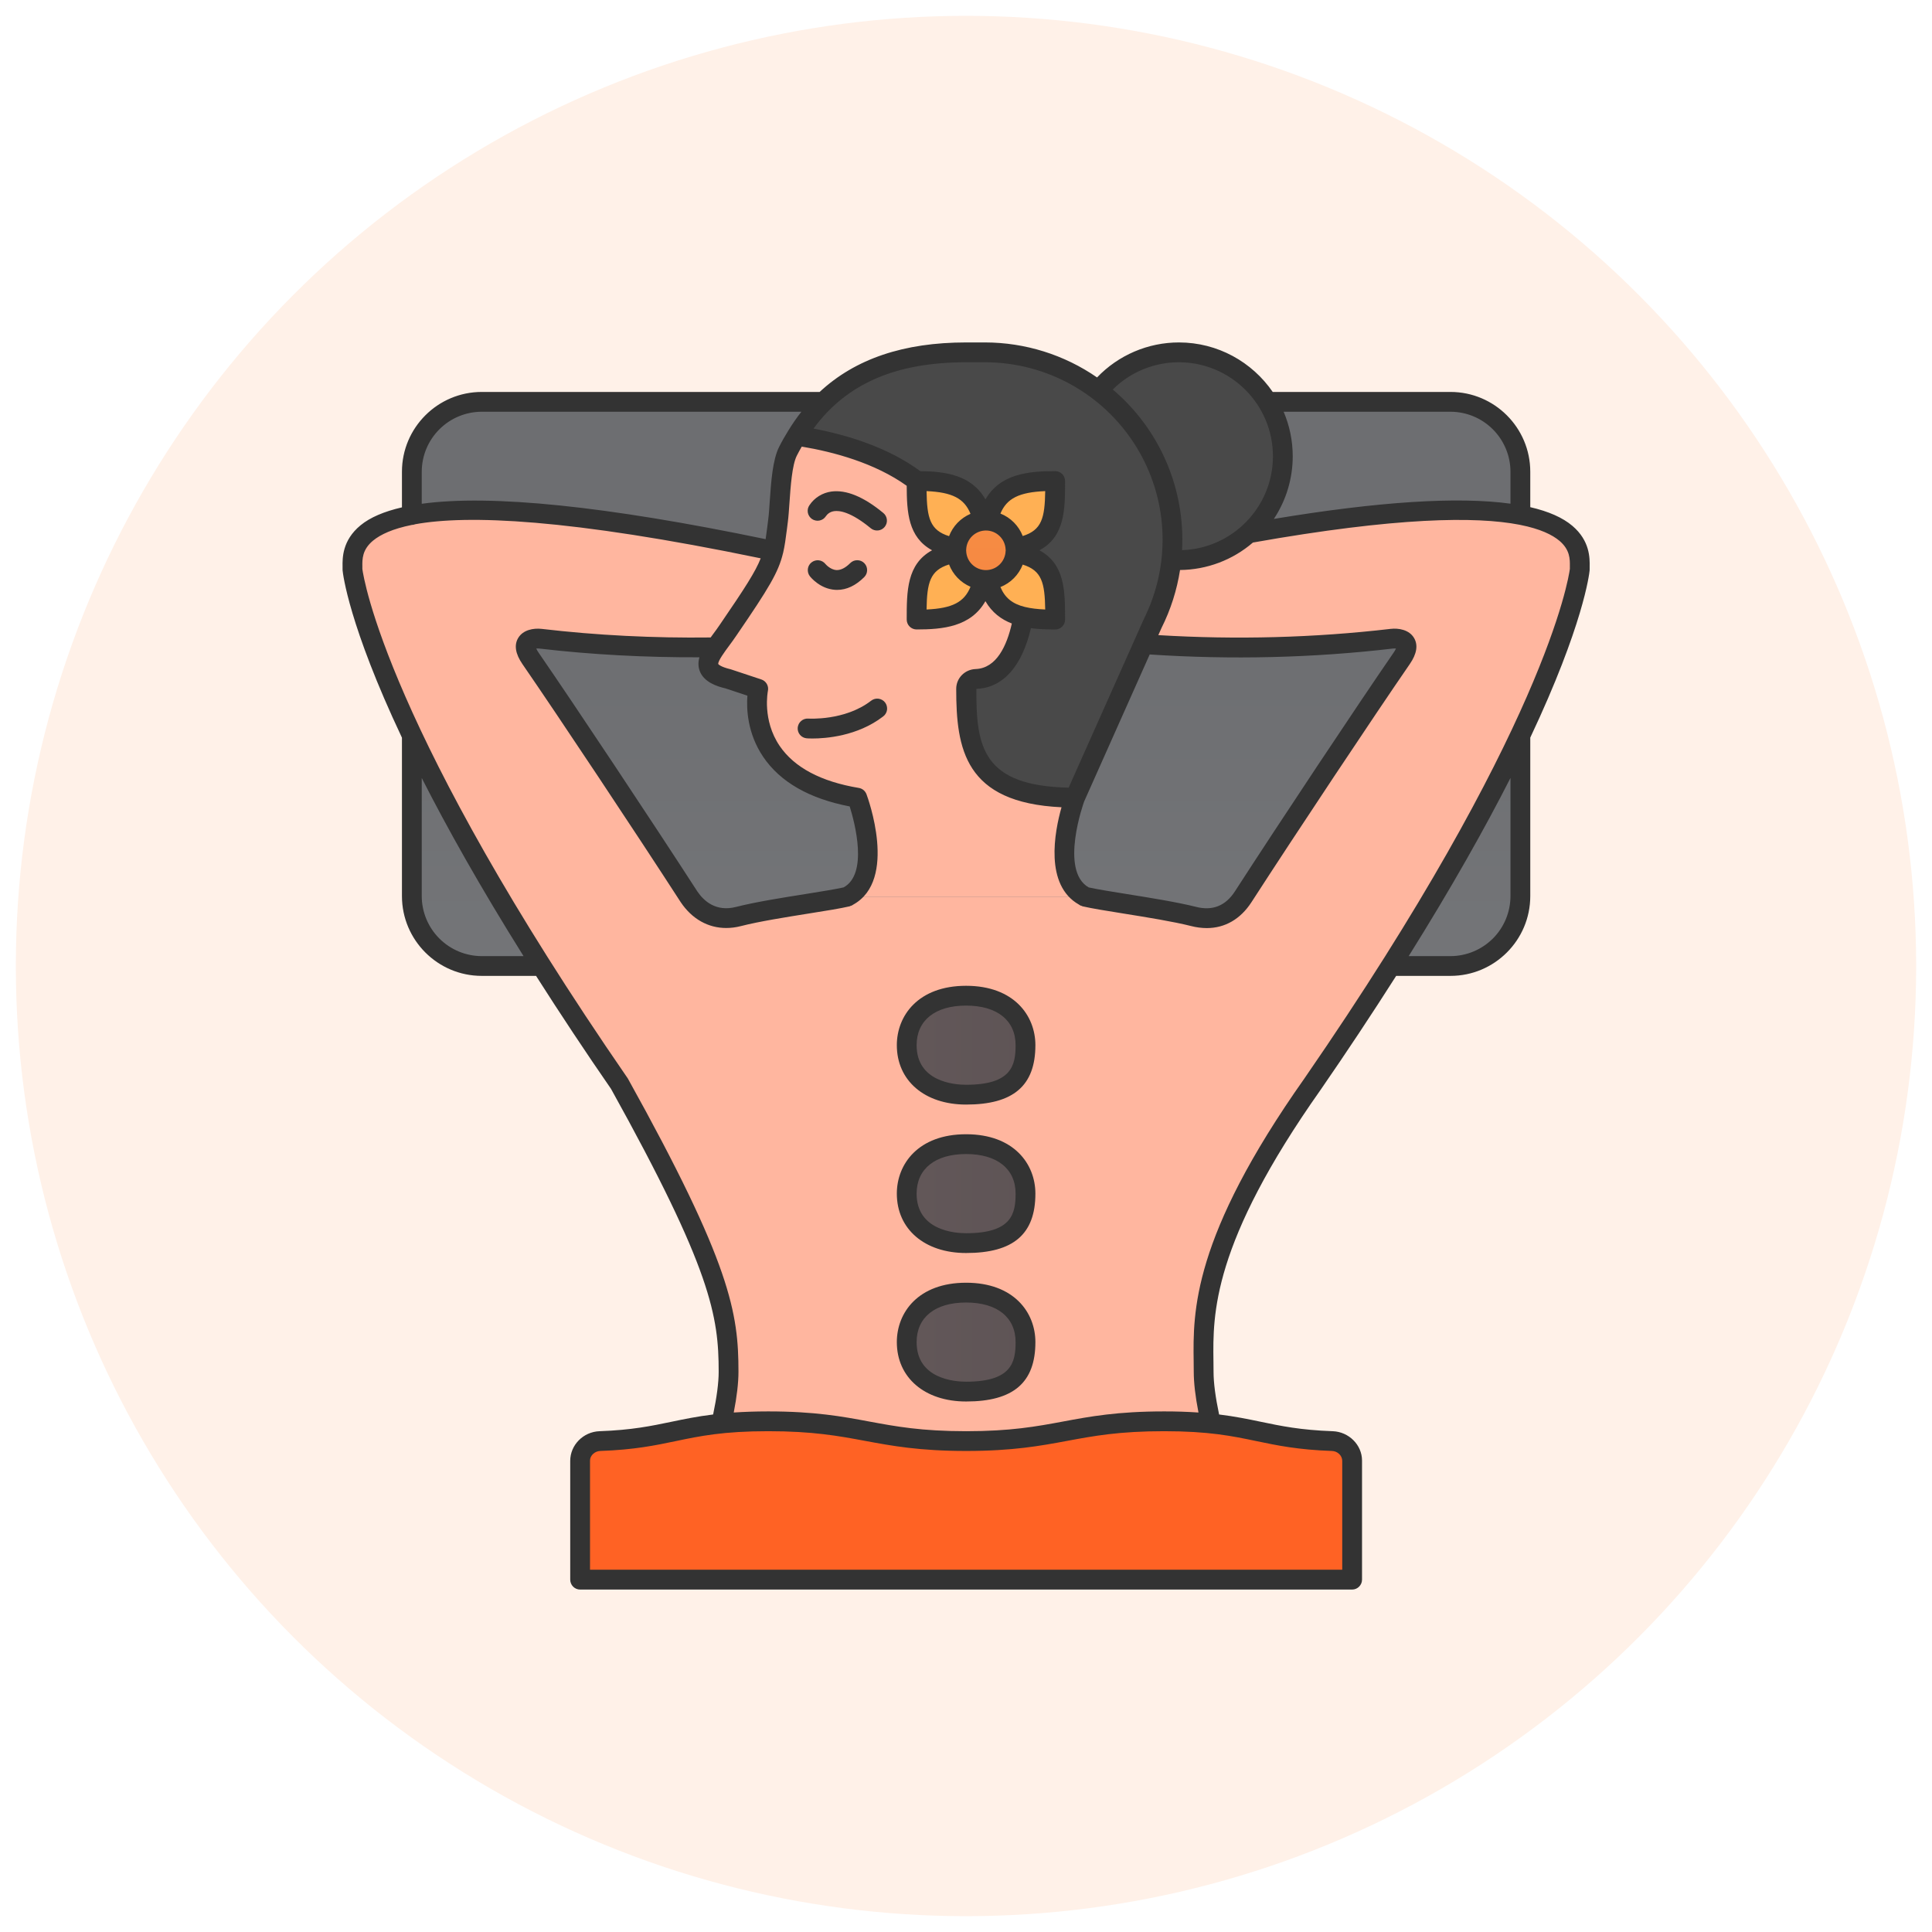
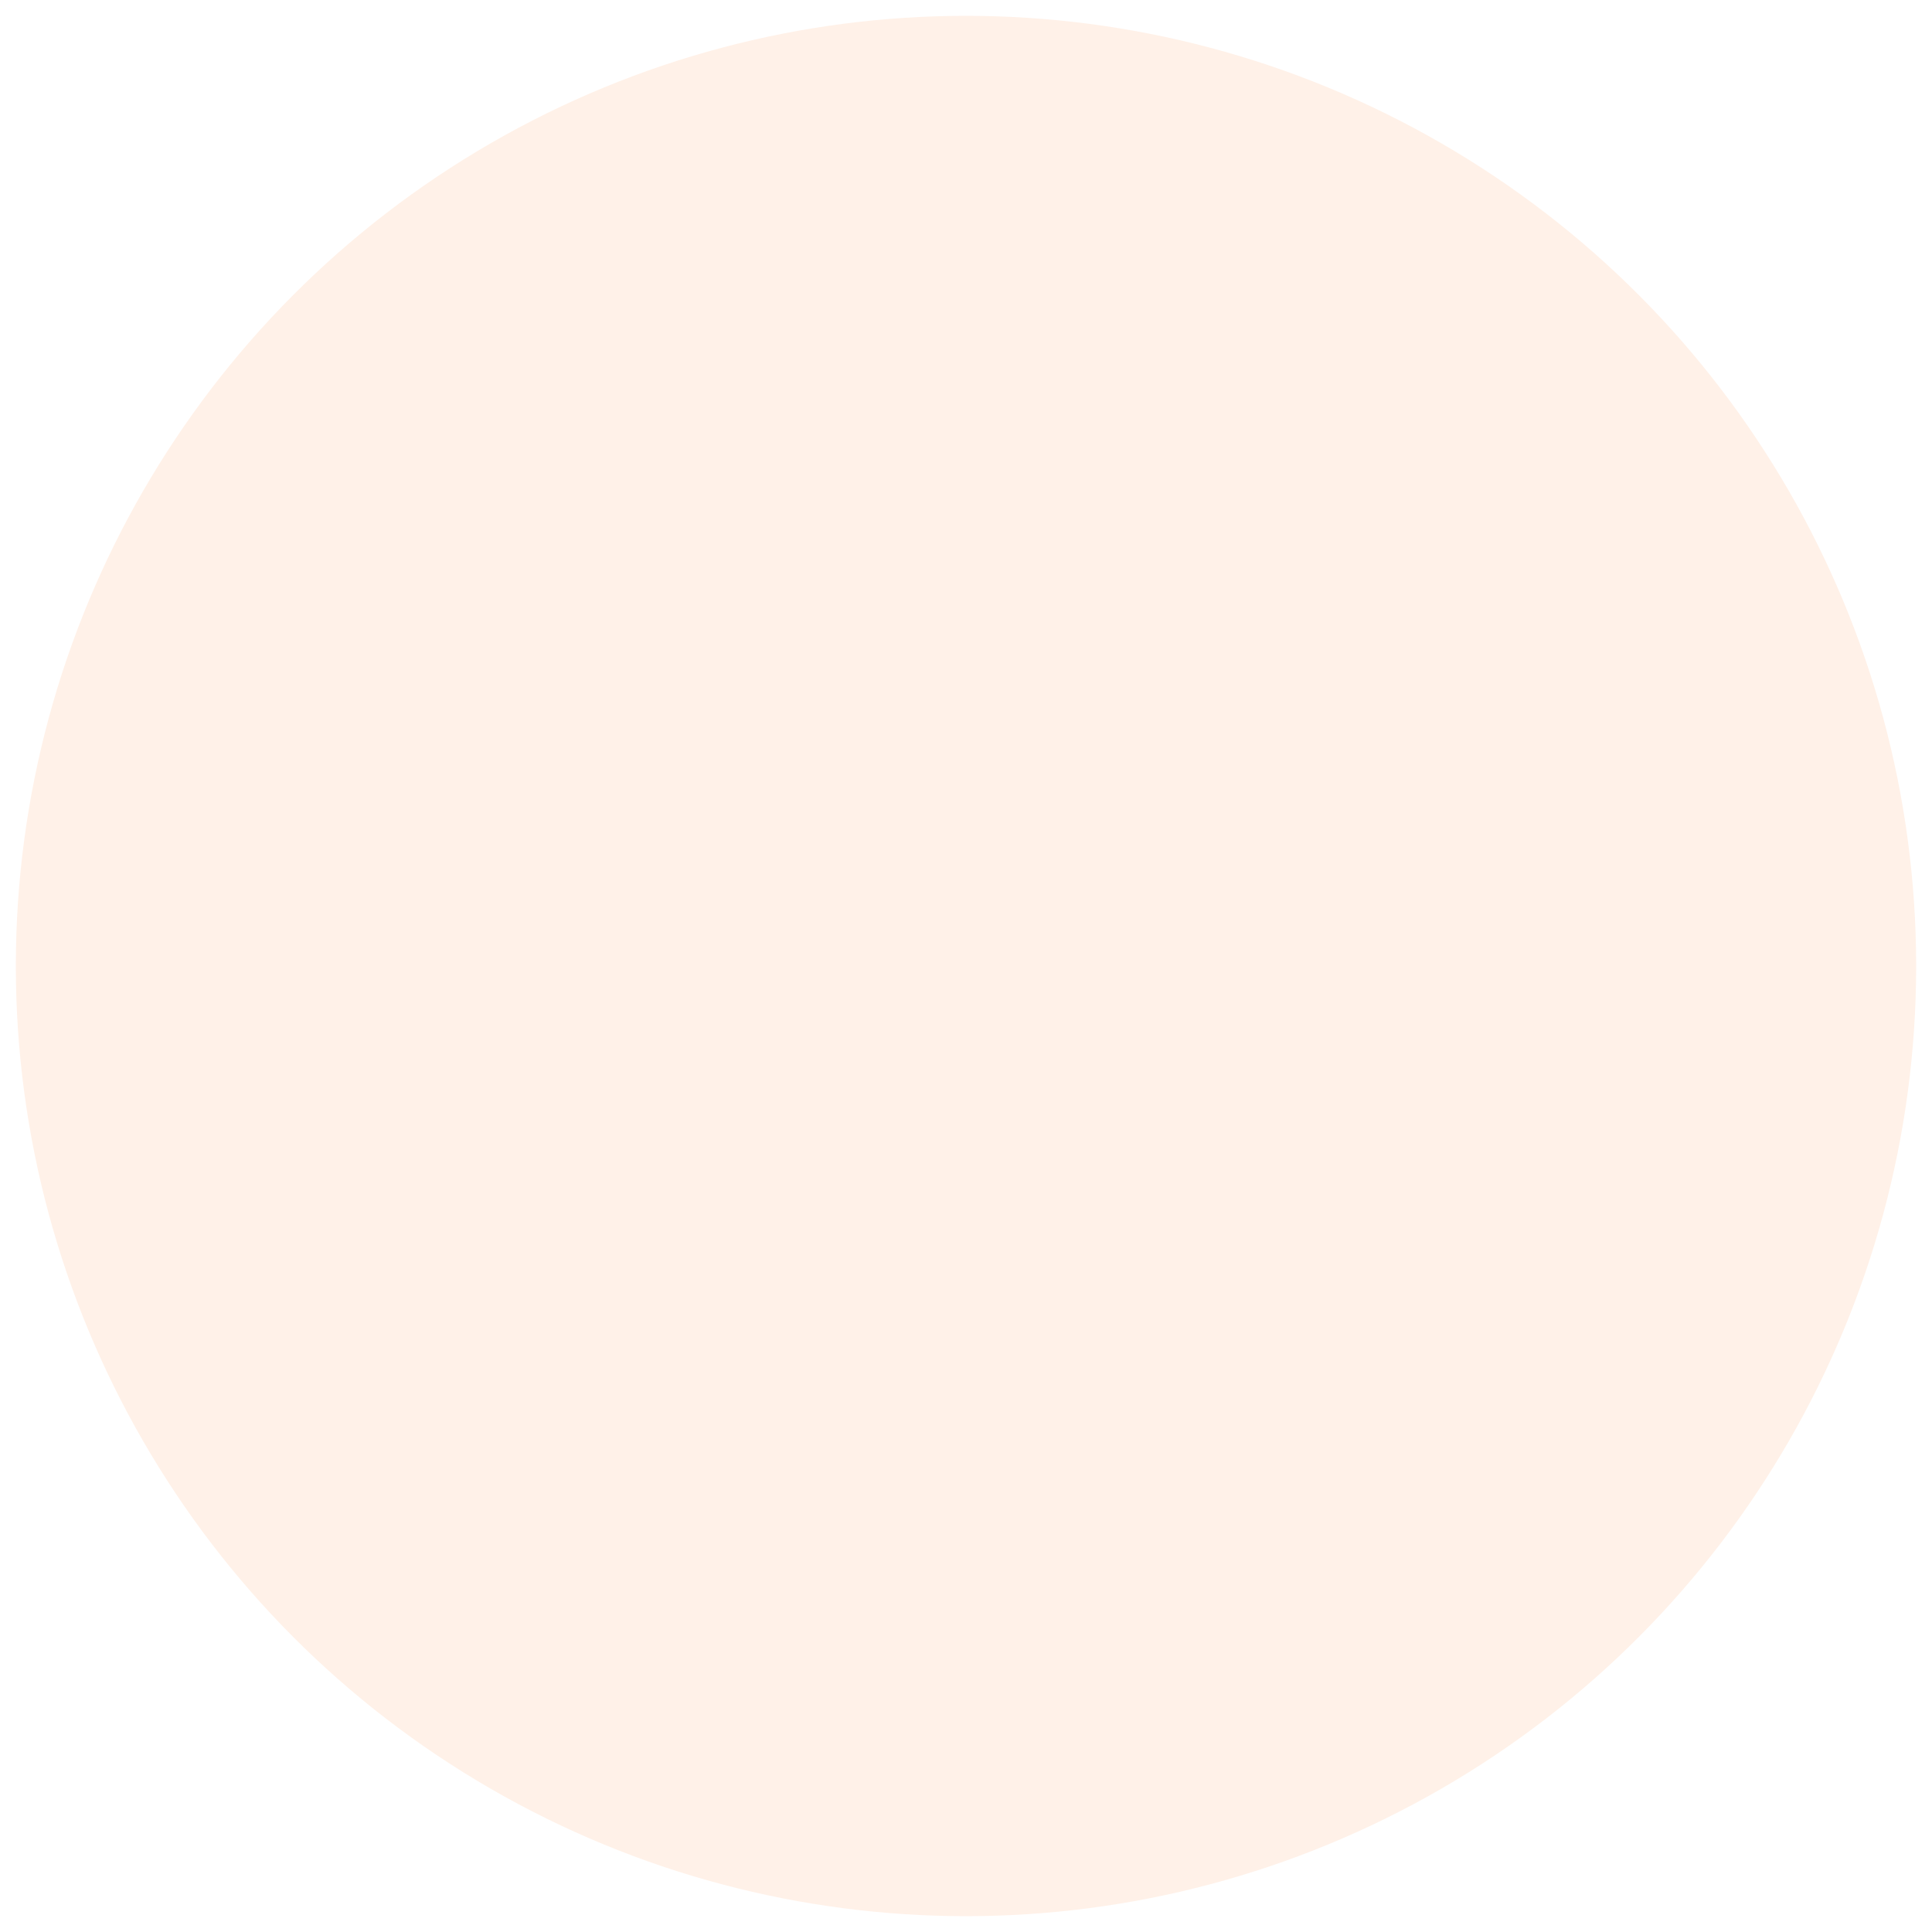
<svg xmlns="http://www.w3.org/2000/svg" width="61" height="61" viewBox="0 0 61 61" fill="none">
  <circle cx="30.5" cy="30.5" r="30" fill="#FFF1E8" />
  <g clip-path="url(#clip0_3814_2682)">
    <path d="M15.207 30.5H45.793C47.012 30.5 48 29.512 48 28.293V14.894C48 13.676 47.012 12.688 45.793 12.688H15.207C14.622 12.688 14.06 12.92 13.646 13.334C13.232 13.748 13 14.309 13 14.894V28.293C13 29.512 13.988 30.5 15.207 30.5Z" fill="url(#paint0_linear_3814_2682)" />
    <path d="M27.062 17.979L26.75 20.166C22.152 20.705 18.468 20.331 17.062 20.166C16.808 20.137 16.359 20.225 16.75 20.791C17.884 22.436 20.373 26.182 21.75 28.312C22.121 28.865 22.668 29.102 23.312 28.938C24.319 28.68 26.094 28.466 26.75 28.312H34.25C34.897 28.464 36.691 28.686 37.688 28.938C38.342 29.103 38.884 28.879 39.25 28.312C40.627 26.182 43.116 22.436 44.25 20.791C44.641 20.225 44.193 20.137 43.938 20.166C42.532 20.331 38.847 20.705 34.25 20.166L33.938 17.979C50.654 14.086 49.85 17.379 49.875 17.979C49.875 17.979 49.426 22.647 41.438 34.229C37.688 39.541 38 41.75 38 43.312C38 45.398 39.875 49.875 39.875 49.875H21.125C21.125 49.875 23 45.398 23 43.312C23 41.438 22.688 39.854 19.562 34.229C11.574 22.647 11.125 17.979 11.125 17.979C11.15 17.379 10.346 14.086 27.062 17.979Z" fill="#FFB69F" />
    <path d="M23 19.875C24.484 17.707 24.397 17.712 24.562 16.438C24.633 15.893 24.627 14.74 24.875 14.25C25.76 12.502 27.312 11.125 30.5 11.125H31.1C33.222 11.125 35.183 12.262 36.236 14.106C36.719 14.951 36.986 15.903 37.013 16.877C37.04 17.85 36.826 18.815 36.391 19.686L33.938 25.188C33.938 25.188 33 27.667 34.25 28.312H26.75C28 27.688 27.062 25.188 27.062 25.188C23.312 24.562 23.938 21.75 23.938 21.75L23 21.438C21.829 21.161 22.544 20.565 23 19.875Z" fill="#FFB69F" />
    <path d="M37.219 17.688C39.031 17.688 40.5 16.218 40.5 14.406C40.5 12.594 39.031 11.125 37.219 11.125C35.407 11.125 33.938 12.594 33.938 14.406C33.938 16.218 35.407 17.688 37.219 17.688Z" fill="#494949" />
    <path d="M30.5 18.312C30.5 15.053 27.177 14.061 25.152 13.758C26.076 12.251 27.619 11.125 30.5 11.125H31.1C33.222 11.125 35.183 12.262 36.236 14.106C36.719 14.951 36.986 15.903 37.013 16.877C37.04 17.85 36.826 18.815 36.391 19.686L33.938 25.188C30.704 25.188 30.5 23.625 30.5 21.75C30.5 21.579 30.642 21.444 30.812 21.438C32.024 21.392 32.308 19.705 32.375 18.938C32.375 18.938 32.394 17.346 30.5 18.312Z" fill="#494949" />
    <path d="M33.312 19.562C33.312 18.195 33.312 17.375 31.09 17.375C31.09 19.289 31.924 19.562 33.312 19.562Z" fill="url(#paint1_linear_3814_2682)" />
    <path d="M28.938 19.562C28.938 18.195 28.938 17.375 31.125 17.375C31.125 19.289 30.305 19.562 28.938 19.562Z" fill="url(#paint2_linear_3814_2682)" />
    <path d="M33.312 15.188C33.312 16.555 33.312 17.375 31.09 17.375C31.09 15.461 31.924 15.188 33.312 15.188Z" fill="url(#paint3_linear_3814_2682)" />
    <path d="M28.938 15.188C28.938 16.555 28.938 17.375 31.125 17.375C31.125 15.461 30.305 15.188 28.938 15.188Z" fill="url(#paint4_linear_3814_2682)" />
    <path d="M31.125 18.312C31.643 18.312 32.063 17.893 32.063 17.375C32.063 16.857 31.643 16.438 31.125 16.438C30.608 16.438 30.188 16.857 30.188 17.375C30.188 17.893 30.608 18.312 31.125 18.312Z" fill="url(#paint5_linear_3814_2682)" />
    <path d="M18.938 45.5C21.222 45.42 21.576 44.875 24.25 44.875C27.14 44.875 27.609 45.5 30.5 45.5C33.391 45.5 33.86 44.875 36.75 44.875C39.424 44.875 39.778 45.42 42.062 45.5C42.397 45.512 42.688 45.779 42.688 46.114V49.875H18.312V46.114C18.312 45.779 18.603 45.512 18.938 45.5Z" fill="#FF6224" />
    <path d="M30.5 34.562C31.535 34.562 32.375 33.863 32.375 33C32.375 32.137 31.535 31.438 30.5 31.438C29.465 31.438 28.625 32.137 28.625 33C28.625 33.863 29.465 34.562 30.5 34.562Z" fill="url(#paint6_linear_3814_2682)" />
    <path d="M30.5 39.25C31.535 39.25 32.375 38.55 32.375 37.688C32.375 36.825 31.535 36.125 30.5 36.125C29.465 36.125 28.625 36.825 28.625 37.688C28.625 38.55 29.465 39.25 30.5 39.25Z" fill="url(#paint7_linear_3814_2682)" />
    <path d="M30.5 43.938C31.535 43.938 32.375 43.238 32.375 42.375C32.375 41.512 31.535 40.812 30.5 40.812C29.465 40.812 28.625 41.512 28.625 42.375C28.625 43.238 29.465 43.938 30.5 43.938Z" fill="url(#paint8_linear_3814_2682)" />
    <path d="M30.503 31.125C28.992 31.125 28.316 32.067 28.316 33C28.316 34.121 29.195 34.875 30.503 34.875C31.996 34.875 32.691 34.279 32.691 33C32.691 32.067 32.015 31.125 30.503 31.125ZM30.503 34.25C30.137 34.25 28.941 34.16 28.941 33C28.941 32.217 29.525 31.75 30.503 31.75C31.482 31.75 32.066 32.217 32.066 33C32.066 33.632 31.945 34.25 30.503 34.25ZM30.503 35.812C28.992 35.812 28.316 36.754 28.316 37.687C28.316 38.809 29.195 39.562 30.503 39.562C31.996 39.562 32.691 38.967 32.691 37.687C32.691 36.754 32.015 35.812 30.503 35.812ZM30.503 38.937C30.137 38.937 28.941 38.847 28.941 37.687C28.941 36.905 29.525 36.437 30.503 36.437C31.482 36.437 32.066 36.905 32.066 37.687C32.066 38.32 31.945 38.937 30.503 38.937ZM30.503 40.5C28.992 40.5 28.316 41.442 28.316 42.375C28.316 43.496 29.195 44.25 30.503 44.25C31.996 44.25 32.691 43.654 32.691 42.375C32.691 41.442 32.015 40.5 30.503 40.5ZM30.503 43.625C30.137 43.625 28.941 43.535 28.941 42.375C28.941 41.592 29.525 41.125 30.503 41.125C31.482 41.125 32.066 41.592 32.066 42.375C32.066 43.007 31.945 43.625 30.503 43.625ZM26.248 15.52C26.11 15.539 25.976 15.587 25.857 15.661C25.738 15.735 25.636 15.833 25.558 15.95C25.534 15.984 25.517 16.022 25.508 16.062C25.499 16.103 25.499 16.145 25.506 16.186C25.514 16.226 25.529 16.265 25.552 16.3C25.575 16.335 25.604 16.364 25.638 16.388C25.673 16.411 25.711 16.427 25.752 16.435C25.793 16.444 25.834 16.444 25.875 16.435C25.916 16.427 25.954 16.411 25.989 16.388C26.023 16.364 26.052 16.335 26.075 16.3C26.117 16.238 26.197 16.159 26.337 16.139C26.498 16.115 26.859 16.156 27.492 16.678C27.524 16.705 27.56 16.724 27.599 16.736C27.639 16.748 27.68 16.753 27.721 16.749C27.762 16.745 27.801 16.733 27.838 16.714C27.874 16.694 27.906 16.668 27.932 16.637C27.958 16.605 27.978 16.568 27.99 16.529C28.002 16.49 28.006 16.449 28.002 16.408C27.998 16.367 27.986 16.327 27.967 16.291C27.948 16.255 27.922 16.223 27.89 16.197C27.266 15.681 26.715 15.457 26.248 15.52ZM26.369 18.623C26.39 18.624 26.411 18.625 26.431 18.625C26.731 18.625 27.018 18.489 27.287 18.221C27.316 18.192 27.339 18.157 27.355 18.119C27.37 18.082 27.378 18.041 27.378 18C27.378 17.959 27.37 17.918 27.355 17.88C27.339 17.843 27.316 17.808 27.287 17.779C27.258 17.75 27.224 17.727 27.186 17.711C27.148 17.696 27.107 17.688 27.066 17.688C27.025 17.688 26.984 17.696 26.946 17.711C26.909 17.727 26.874 17.75 26.845 17.779C26.692 17.932 26.544 18.004 26.412 17.999C26.215 17.989 26.067 17.813 26.061 17.806C26.009 17.742 25.935 17.7 25.853 17.691C25.771 17.682 25.689 17.705 25.624 17.756C25.559 17.806 25.517 17.881 25.507 17.962C25.497 18.044 25.519 18.127 25.569 18.192C25.601 18.233 25.895 18.593 26.369 18.623ZM27.5 22.127C26.673 22.765 25.529 22.688 25.517 22.688C25.435 22.683 25.355 22.711 25.293 22.765C25.231 22.819 25.193 22.895 25.186 22.977C25.18 23.058 25.206 23.139 25.259 23.202C25.312 23.265 25.388 23.304 25.47 23.311C25.481 23.312 25.547 23.317 25.653 23.317C26.062 23.317 27.071 23.247 27.882 22.622C27.915 22.598 27.944 22.567 27.965 22.531C27.987 22.495 28.001 22.456 28.007 22.414C28.012 22.373 28.01 22.331 27.999 22.291C27.989 22.25 27.97 22.212 27.945 22.179C27.919 22.146 27.888 22.119 27.851 22.098C27.815 22.078 27.775 22.065 27.733 22.06C27.692 22.055 27.65 22.058 27.61 22.07C27.57 22.082 27.533 22.101 27.5 22.127Z" fill="#333333" />
    <path d="M49.648 16.605C49.342 16.344 48.897 16.147 48.316 16.013V14.894C48.316 13.505 47.186 12.375 45.797 12.375H40.184C39.536 11.432 38.45 10.812 37.222 10.812C36.739 10.812 36.261 10.91 35.817 11.1C35.373 11.29 34.971 11.568 34.638 11.917C33.599 11.199 32.366 10.814 31.104 10.812H30.504C28.536 10.812 27.007 11.327 25.879 12.375H15.211C13.821 12.375 12.691 13.505 12.691 14.894V16.019C12.128 16.149 11.686 16.336 11.382 16.587C10.804 17.063 10.812 17.623 10.816 17.892C10.816 17.921 10.817 17.946 10.816 17.966C10.816 17.98 10.816 17.995 10.817 18.009C10.828 18.121 11.012 19.736 12.691 23.291V28.293C12.691 29.682 13.821 30.812 15.21 30.812H16.925C17.692 32.016 18.481 33.206 19.293 34.381C22.462 40.086 22.691 41.561 22.691 43.312C22.691 43.663 22.63 44.118 22.516 44.66C22.012 44.722 21.605 44.806 21.207 44.889C20.56 45.024 19.949 45.152 18.93 45.188C18.419 45.206 18.004 45.621 18.004 46.125V49.875C18.004 49.958 18.037 50.037 18.095 50.096C18.154 50.155 18.233 50.188 18.316 50.188H42.691C42.774 50.188 42.854 50.155 42.912 50.096C42.971 50.037 43.004 49.958 43.004 49.875V46.114C43.004 45.621 42.588 45.206 42.077 45.188C41.059 45.152 40.447 45.024 39.8 44.889C39.402 44.806 38.995 44.722 38.491 44.66C38.377 44.118 38.316 43.662 38.316 43.312C38.316 43.203 38.314 43.091 38.313 42.975C38.293 41.501 38.263 39.273 41.698 34.407C42.515 33.223 43.31 32.025 44.082 30.812H45.797C47.186 30.812 48.316 29.682 48.316 28.293V23.289C49.994 19.734 50.179 18.121 50.19 18.009C50.191 17.995 50.191 17.98 50.191 17.966C50.19 17.946 50.191 17.921 50.191 17.892C50.195 17.628 50.204 17.078 49.648 16.605ZM45.797 13C46.299 13.001 46.78 13.2 47.135 13.556C47.49 13.911 47.69 14.392 47.691 14.894V15.903C46.028 15.675 43.532 15.834 40.22 16.384C40.609 15.798 40.816 15.11 40.816 14.406C40.816 13.908 40.713 13.432 40.529 13H45.797ZM37.222 11.438C38.859 11.438 40.191 12.769 40.191 14.406C40.191 16.01 38.913 17.317 37.322 17.37C37.373 16.413 37.203 15.457 36.823 14.577C36.444 13.697 35.865 12.917 35.134 12.298C35.689 11.746 36.44 11.437 37.222 11.438ZM31.104 11.438C32.091 11.439 33.061 11.7 33.915 12.196C34.769 12.692 35.477 13.404 35.968 14.261C36.9 15.89 36.955 17.866 36.109 19.558L33.741 24.869C31.031 24.811 30.816 23.592 30.828 21.75C31.668 21.718 32.27 21.038 32.549 19.834C32.801 19.867 33.062 19.875 33.316 19.875C33.399 19.875 33.478 19.842 33.537 19.784C33.596 19.725 33.628 19.645 33.628 19.562C33.628 18.668 33.628 17.813 32.819 17.375C33.628 16.937 33.628 16.082 33.628 15.188C33.628 15.105 33.596 15.025 33.537 14.966C33.478 14.908 33.399 14.875 33.316 14.875C32.48 14.875 31.581 14.957 31.114 15.768C30.674 14.995 29.848 14.884 29.058 14.876C28.033 14.121 26.737 13.731 25.685 13.532C26.73 12.11 28.284 11.438 30.503 11.438H31.104ZM34.375 28.019C33.441 27.492 34.225 25.32 34.227 25.315L34.229 25.31L34.229 25.309L36.3 20.664C38.875 20.834 41.457 20.773 43.977 20.477C44.014 20.473 44.049 20.474 44.076 20.477C44.054 20.525 44.027 20.571 43.996 20.614C42.877 22.237 40.398 25.966 38.991 28.143C38.696 28.6 38.284 28.765 37.767 28.634C37.176 28.485 36.328 28.349 35.58 28.229C35.098 28.152 34.644 28.079 34.375 28.019ZM30.642 16.223C30.488 16.29 30.349 16.386 30.232 16.507C30.116 16.628 30.025 16.771 29.965 16.928C29.363 16.741 29.268 16.355 29.255 15.506C30.066 15.542 30.446 15.738 30.642 16.223ZM31.129 18C30.967 18 30.812 17.937 30.695 17.824C30.579 17.712 30.511 17.558 30.506 17.397V17.391L30.505 17.389C30.505 17.384 30.504 17.38 30.504 17.375C30.504 17.371 30.505 17.367 30.505 17.362L30.506 17.359V17.354C30.511 17.192 30.579 17.039 30.695 16.926C30.812 16.814 30.967 16.75 31.129 16.75C31.466 16.75 31.739 17.018 31.751 17.352V17.357L31.752 17.359C31.752 17.365 31.754 17.37 31.754 17.375C31.754 17.381 31.752 17.386 31.752 17.392L31.751 17.393V17.398C31.745 17.56 31.677 17.712 31.561 17.825C31.445 17.937 31.29 18 31.129 18ZM32.291 16.924C32.229 16.764 32.134 16.618 32.013 16.496C31.892 16.374 31.747 16.278 31.587 16.215C31.788 15.735 32.176 15.541 33.001 15.506C32.988 16.351 32.894 16.736 32.291 16.924ZM29.965 17.822C30.025 17.979 30.116 18.122 30.232 18.243C30.348 18.364 30.488 18.46 30.642 18.527C30.446 19.012 30.066 19.208 29.255 19.244C29.268 18.395 29.363 18.009 29.965 17.822ZM32.291 17.826C32.894 18.014 32.988 18.399 33.001 19.244C32.752 19.233 32.543 19.208 32.366 19.165L32.362 19.164H32.361C31.956 19.065 31.727 18.868 31.587 18.535C31.747 18.472 31.892 18.376 32.013 18.254C32.134 18.132 32.229 17.986 32.291 17.826ZM13.316 14.894C13.317 14.392 13.516 13.911 13.872 13.556C14.227 13.2 14.708 13.001 15.211 13H25.303C25.152 13.192 25.013 13.393 24.886 13.602C24.786 13.764 24.689 13.932 24.6 14.109C24.393 14.517 24.346 15.217 24.303 15.835C24.289 16.051 24.276 16.247 24.256 16.397L24.226 16.638C24.21 16.766 24.193 16.895 24.174 17.023C19.134 15.977 15.502 15.605 13.316 15.906V14.894ZM15.211 30.188C14.708 30.187 14.227 29.987 13.872 29.632C13.517 29.277 13.317 28.795 13.316 28.293V24.564C14.11 26.126 15.154 27.991 16.53 30.188H15.211ZM42.055 45.812C42.231 45.818 42.379 45.957 42.379 46.125V49.562H18.629V46.114C18.629 45.957 18.777 45.818 18.952 45.812C20.024 45.775 20.691 45.636 21.335 45.501C22.107 45.34 22.835 45.188 24.254 45.188C25.67 45.188 26.473 45.337 27.322 45.495C28.162 45.651 29.03 45.812 30.504 45.812C31.978 45.812 32.846 45.651 33.686 45.495C34.535 45.337 35.337 45.188 36.754 45.188C38.172 45.188 38.901 45.34 39.672 45.501C40.316 45.636 40.983 45.775 42.055 45.812ZM47.691 28.293C47.69 28.795 47.491 29.277 47.136 29.632C46.78 29.987 46.299 30.187 45.797 30.188H44.477C45.852 27.99 46.897 26.124 47.691 24.562V28.293ZM49.566 17.882C49.566 17.913 49.565 17.94 49.566 17.964C49.524 18.274 48.777 23.043 41.186 34.049C37.636 39.078 37.667 41.428 37.688 42.984C37.69 43.097 37.691 43.207 37.691 43.313C37.691 43.662 37.742 44.095 37.84 44.598C37.479 44.574 37.116 44.562 36.754 44.563C35.28 44.563 34.411 44.724 33.572 44.881C32.722 45.039 31.92 45.188 30.504 45.188C29.087 45.188 28.285 45.038 27.436 44.881C26.596 44.724 25.728 44.563 24.254 44.563C23.842 44.563 23.487 44.577 23.167 44.598C23.265 44.095 23.316 43.663 23.316 43.313C23.316 41.461 23.082 39.915 19.823 34.052C12.225 23.036 11.482 18.268 11.441 17.965C11.442 17.94 11.441 17.913 11.441 17.883C11.438 17.66 11.433 17.355 11.779 17.069C12.018 16.873 12.402 16.695 13.002 16.574L13.003 16.574C13.04 16.573 13.076 16.566 13.11 16.552C14.758 16.253 17.948 16.37 24.018 17.628C23.852 18.052 23.521 18.565 22.742 19.703C22.67 19.813 22.59 19.92 22.513 20.024C22.488 20.059 22.463 20.093 22.438 20.127C20.637 20.149 18.843 20.061 17.102 19.856C16.845 19.827 16.517 19.885 16.363 20.14C16.227 20.365 16.272 20.644 16.496 20.969C17.61 22.584 20.084 26.306 21.494 28.487C21.851 29.017 22.358 29.3 22.928 29.3C23.079 29.3 23.235 29.281 23.393 29.24C23.966 29.093 24.799 28.961 25.535 28.843C26.074 28.758 26.54 28.683 26.825 28.616C26.839 28.613 26.85 28.604 26.863 28.598C26.873 28.595 26.883 28.596 26.893 28.591C26.906 28.585 26.916 28.575 26.929 28.568C26.933 28.565 26.937 28.563 26.941 28.561C28.35 27.782 27.4 25.188 27.358 25.077C27.339 25.026 27.306 24.98 27.264 24.945C27.222 24.91 27.171 24.887 27.117 24.878C25.922 24.679 25.081 24.233 24.617 23.552C24.059 22.731 24.244 21.825 24.245 21.817C24.262 21.741 24.25 21.663 24.212 21.595C24.174 21.528 24.112 21.477 24.039 21.453L23.075 21.133C22.733 21.052 22.678 20.966 22.678 20.966C22.662 20.873 22.892 20.562 23.015 20.396C23.098 20.283 23.185 20.166 23.261 20.051C24.276 18.567 24.578 18.07 24.723 17.464C24.724 17.461 24.726 17.459 24.727 17.456V17.45C24.777 17.235 24.808 17.007 24.845 16.715L24.875 16.477C24.896 16.317 24.91 16.107 24.926 15.877C24.961 15.374 25.008 14.685 25.157 14.39C25.207 14.29 25.26 14.195 25.314 14.101C26.317 14.268 27.619 14.617 28.628 15.338C28.631 16.177 28.674 16.961 29.429 17.374C28.629 17.812 28.628 18.667 28.628 19.562C28.628 19.644 28.661 19.724 28.719 19.782C28.778 19.841 28.857 19.874 28.94 19.874C29.765 19.874 30.651 19.793 31.113 18.981C31.321 19.341 31.613 19.558 31.947 19.686C31.79 20.38 31.467 21.1 30.804 21.124C30.46 21.137 30.191 21.412 30.191 21.749C30.191 23.641 30.456 25.346 33.516 25.488C33.294 26.271 32.976 27.944 34.065 28.56C34.069 28.563 34.073 28.565 34.078 28.568C34.089 28.575 34.098 28.583 34.11 28.589C34.122 28.596 34.135 28.595 34.147 28.6C34.159 28.605 34.169 28.613 34.182 28.616C34.465 28.682 34.936 28.758 35.481 28.845C36.217 28.963 37.05 29.097 37.614 29.24C37.773 29.281 37.937 29.302 38.101 29.303C38.676 29.303 39.167 29.021 39.516 28.481C40.92 26.308 43.394 22.587 44.511 20.968C44.735 20.643 44.78 20.364 44.644 20.139C44.491 19.884 44.161 19.826 43.905 19.856C41.497 20.137 39.032 20.202 36.572 20.053L36.674 19.825C36.962 19.25 37.159 18.633 37.258 17.997C38.104 17.989 38.919 17.682 39.559 17.13C44.096 16.326 46.601 16.302 47.971 16.567C47.983 16.569 47.992 16.574 48.003 16.574L48.005 16.574C48.627 16.698 49.011 16.883 49.243 17.08C49.574 17.363 49.569 17.663 49.566 17.882ZM24.095 23.894C24.631 24.689 25.55 25.216 26.828 25.462C26.991 25.985 27.416 27.592 26.636 28.018C26.366 28.078 25.915 28.151 25.437 28.227C24.688 28.346 23.839 28.481 23.239 28.635C22.609 28.796 22.225 28.453 22.016 28.143C20.607 25.963 18.128 22.234 17.011 20.615C16.98 20.571 16.953 20.525 16.931 20.477C16.958 20.474 16.992 20.473 17.029 20.477C18.681 20.671 20.379 20.759 22.084 20.753C22.043 20.894 22.039 21.036 22.091 21.181C22.222 21.537 22.633 21.672 22.904 21.734L23.598 21.965C23.567 22.371 23.593 23.15 24.095 23.894Z" fill="#333333" />
  </g>
  <defs>
    <linearGradient id="paint0_linear_3814_2682" x1="30.5" y1="45.083" x2="30.5" y2="19.741" gradientUnits="userSpaceOnUse">
      <stop stop-color="#7C7E81" />
      <stop offset="1" stop-color="#6D6E71" />
    </linearGradient>
    <linearGradient id="paint1_linear_3814_2682" x1="21.203" y1="16.124" x2="28.547" y2="17.687" gradientUnits="userSpaceOnUse">
      <stop stop-color="#F5A519" />
      <stop offset="0.997" stop-color="#FFB054" />
    </linearGradient>
    <linearGradient id="paint2_linear_3814_2682" x1="21.108" y1="16.57" x2="28.452" y2="18.133" gradientUnits="userSpaceOnUse">
      <stop stop-color="#F5A519" />
      <stop offset="0.997" stop-color="#FFB054" />
    </linearGradient>
    <linearGradient id="paint3_linear_3814_2682" x1="21.648" y1="14.036" x2="28.991" y2="15.598" gradientUnits="userSpaceOnUse">
      <stop stop-color="#F5A519" />
      <stop offset="0.997" stop-color="#FFB054" />
    </linearGradient>
    <linearGradient id="paint4_linear_3814_2682" x1="21.553" y1="14.482" x2="28.897" y2="16.044" gradientUnits="userSpaceOnUse">
      <stop stop-color="#F5A519" />
      <stop offset="0.997" stop-color="#FFB054" />
    </linearGradient>
    <linearGradient id="paint5_linear_3814_2682" x1="31.125" y1="8.26" x2="31.125" y2="26.025" gradientUnits="userSpaceOnUse">
      <stop offset="0.04" stop-color="#FB9E4B" />
      <stop offset="0.809" stop-color="#F37E3E" />
    </linearGradient>
    <linearGradient id="paint6_linear_3814_2682" x1="-16.094" y1="33" x2="67.084" y2="33" gradientUnits="userSpaceOnUse">
      <stop stop-color="#957E7F" />
      <stop offset="1" stop-color="#373638" />
    </linearGradient>
    <linearGradient id="paint7_linear_3814_2682" x1="-16.094" y1="37.688" x2="67.084" y2="37.688" gradientUnits="userSpaceOnUse">
      <stop stop-color="#957E7F" />
      <stop offset="1" stop-color="#373638" />
    </linearGradient>
    <linearGradient id="paint8_linear_3814_2682" x1="-16.094" y1="42.375" x2="67.084" y2="42.375" gradientUnits="userSpaceOnUse">
      <stop stop-color="#957E7F" />
      <stop offset="1" stop-color="#373638" />
    </linearGradient>
    <clipPath id="clip0_3814_2682">
-       <rect width="40" height="40" fill="white" transform="translate(10.5 10.5)" />
-     </clipPath>
+       </clipPath>
  </defs>
</svg>